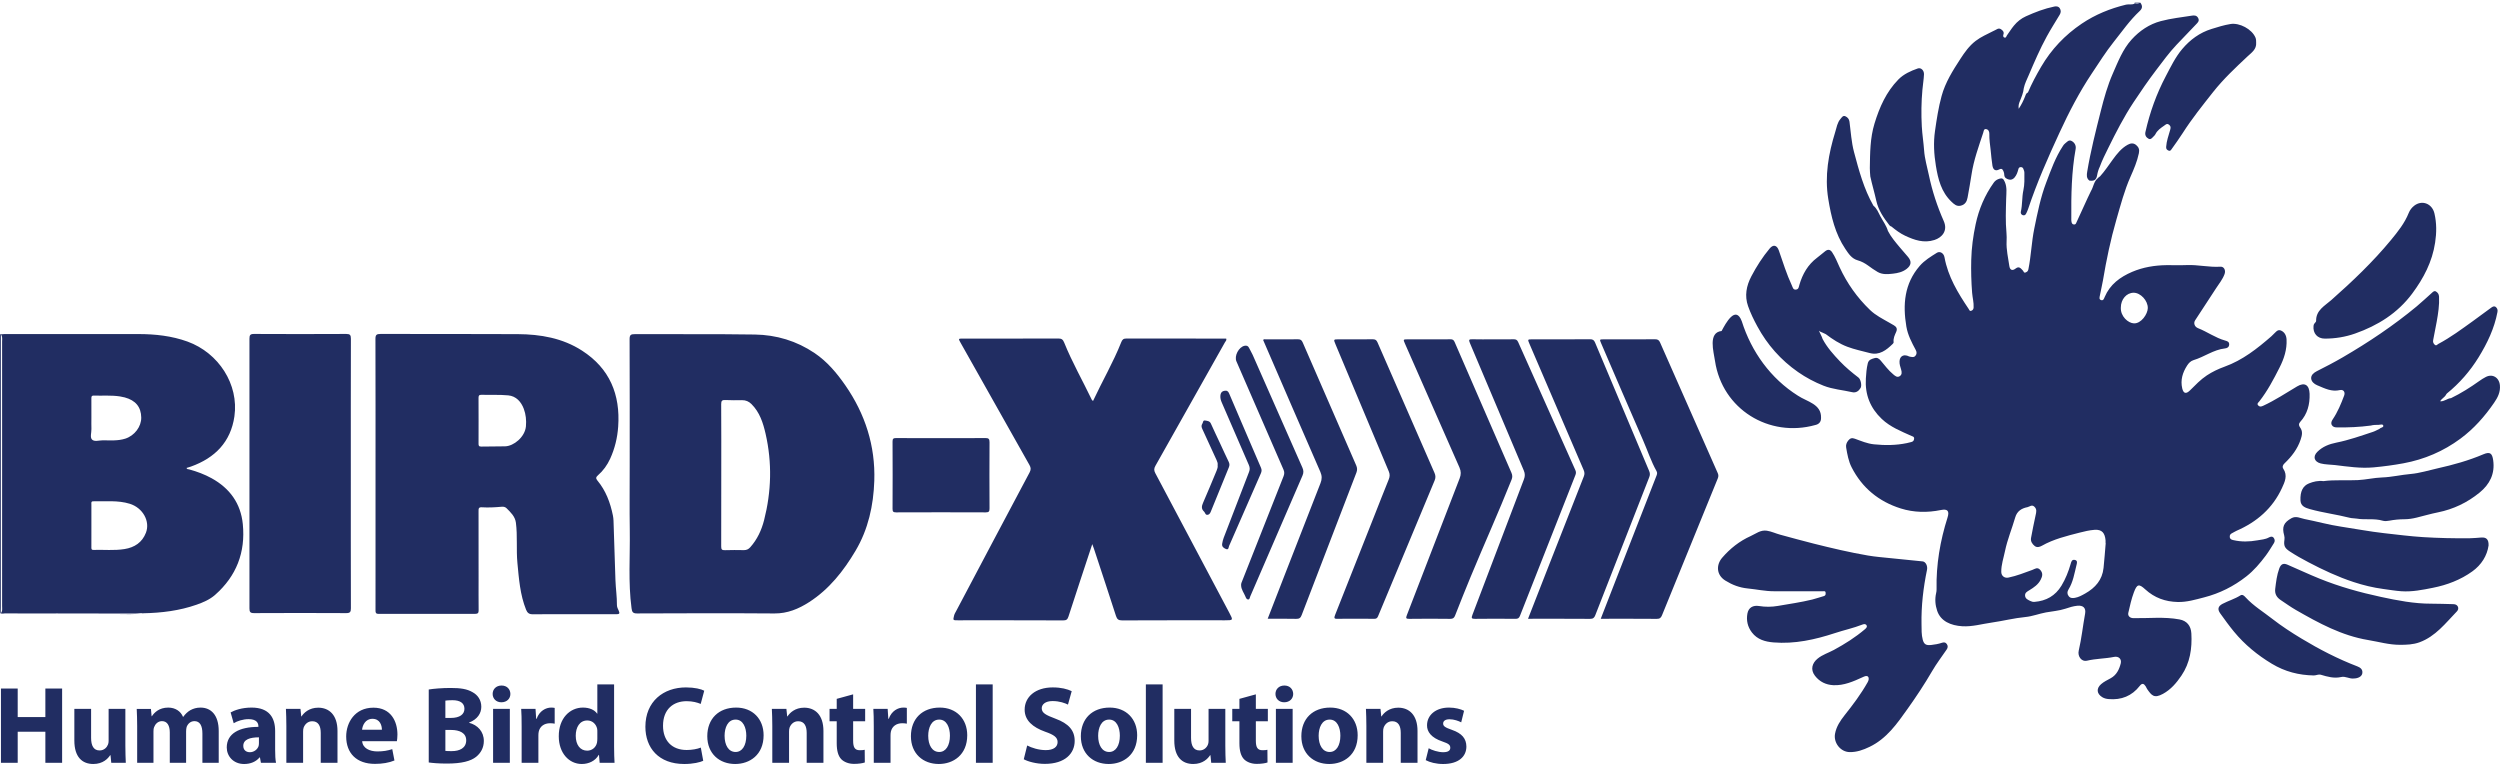
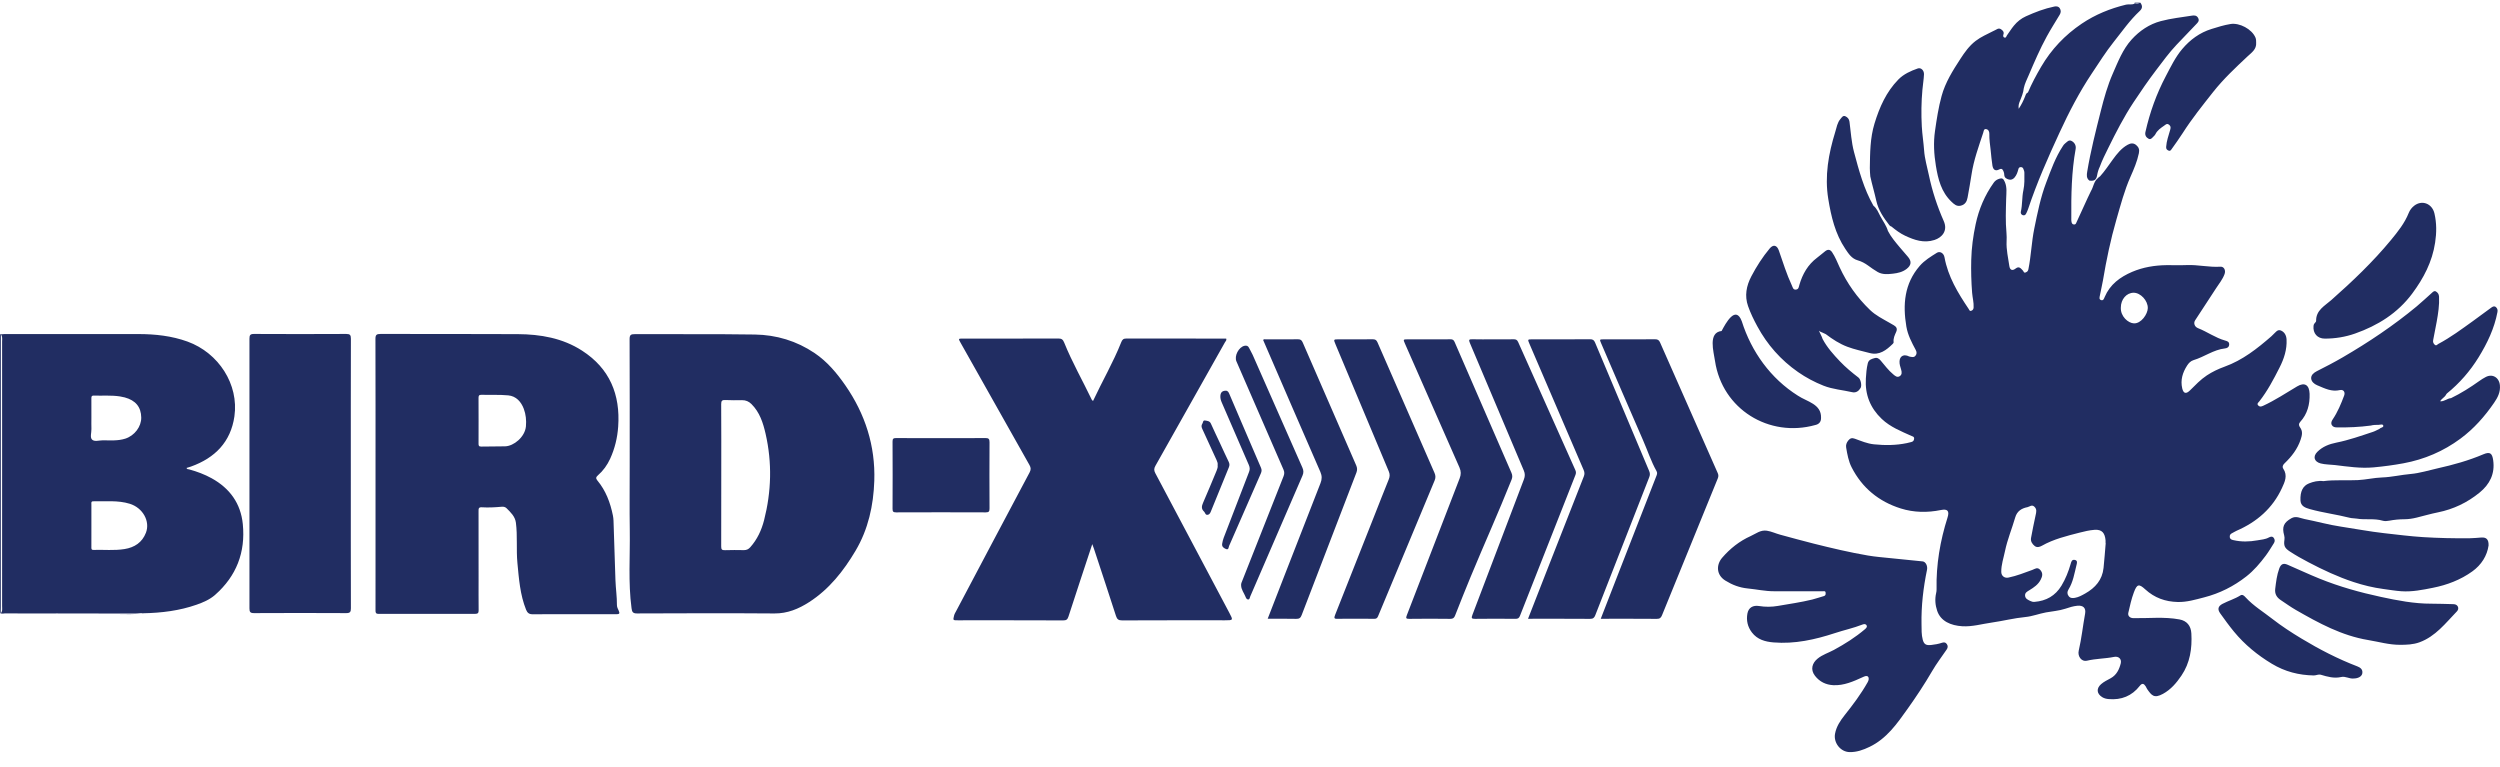
<svg xmlns="http://www.w3.org/2000/svg" xml:space="preserve" width="150px" height="46px" version="1.1" style="shape-rendering:geometricPrecision; text-rendering:geometricPrecision; image-rendering:optimizeQuality; fill-rule:evenodd; clip-rule:evenodd" viewBox="0 0 150000 45680">
  <defs>
    <style type="text/css">
   
    .fil0 {fill:#212D62}
   
  </style>
  </defs>
  <g id="Layer_x0020_1">
    <path class="fil0" d="M121677 5386c226,-532 499,-1039 790,-1538 616,-1053 1433,-1910 2439,-2589 813,-548 1707,-910 2659,-1141 174,-42 355,28 517,-66 87,-68 202,14 289,-52l49 0c133,178 143,332 -38,501 -592,552 -1053,1218 -1554,1847 -480,603 -890,1257 -1318,1898 -752,1126 -1373,2326 -1938,3550 -694,1501 -1363,3015 -1887,4588 -28,84 -66,164 -104,245 -40,85 -93,156 -205,125 -105,-30 -145,-124 -126,-208 100,-424 61,-863 152,-1286 76,-350 64,-703 61,-1056 0,-84 -36,-172 -70,-252 -28,-62 -91,-91 -162,-84 -74,6 -110,47 -129,121 -46,179 -102,351 -227,500 -98,115 -219,157 -340,123 -122,-34 -260,-87 -278,-263 -5,-61 -8,-131 -31,-187 -47,-114 -87,-256 -272,-157 -216,115 -363,39 -408,-229 -50,-299 -71,-603 -104,-905 -37,-334 -90,-667 -82,-1005 3,-133 -54,-253 -187,-279 -150,-30 -150,127 -178,212 -273,829 -575,1650 -705,2520 -68,457 -153,912 -234,1368 -43,245 -152,435 -419,495 -238,53 -387,-86 -540,-231 -624,-588 -812,-1364 -944,-2165 -113,-695 -155,-1384 -52,-2092 101,-705 207,-1409 395,-2093 222,-814 671,-1527 1127,-2228 258,-397 531,-784 918,-1080 324,-249 695,-403 1051,-588 71,-38 148,-66 216,-109 95,-59 184,-55 269,10 93,69 175,148 134,282 -27,83 -41,170 57,205 99,35 110,-79 147,-129 141,-194 266,-400 421,-587 200,-244 439,-432 720,-559 549,-248 1110,-465 1703,-586 123,-25 248,-16 326,102 84,127 75,259 -2,388 -260,434 -533,861 -775,1304 -410,749 -746,1534 -1081,2318 -110,258 -241,508 -299,785 -27,276 -134,528 -237,782 -54,133 -98,267 -69,457 170,-254 284,-489 381,-734 37,-96 61,-205 174,-248zm6694 -5386c-82,94 -193,33 -289,52 0,-17 -1,-34 -2,-52l291 0zm-20649 35314c-420,0 -840,-2 -1261,1 -539,4 -1064,-115 -1595,-167 -497,-49 -931,-215 -1344,-472 -552,-343 -555,-948 -194,-1369 478,-555 1042,-1002 1716,-1305 312,-141 588,-377 965,-320 280,42 534,169 804,240 672,180 1341,369 2016,537 1074,269 2153,525 3245,712 463,79 935,114 1403,163 628,66 1257,122 1884,190 182,20 306,276 260,501 -221,1077 -351,2166 -330,3266 6,310 -9,628 74,933 78,289 216,348 513,314 218,-25 428,-60 633,-130 119,-39 218,-40 298,75 80,116 64,222 -12,332 -294,431 -612,848 -873,1298 -456,785 -958,1540 -1483,2277 -624,879 -1246,1770 -2267,2261 -382,184 -766,322 -1195,315 -545,-9 -975,-555 -878,-1097 79,-437 319,-791 579,-1120 502,-631 983,-1271 1379,-1975 67,-118 96,-251 21,-334 -74,-81 -204,-21 -312,28 -563,258 -1136,514 -1770,483 -432,-22 -813,-195 -1098,-561 -298,-385 -160,-774 155,-1031 291,-239 653,-347 978,-523 659,-357 1291,-756 1863,-1242 67,-59 149,-131 103,-224 -50,-103 -152,-96 -253,-56 -538,212 -1105,331 -1653,513 -1194,392 -2414,663 -3685,558 -497,-42 -966,-170 -1293,-597 -259,-338 -345,-724 -270,-1137 67,-361 341,-507 696,-450 373,60 752,60 1128,-5 690,-120 1385,-217 2066,-384 233,-58 460,-141 692,-205 121,-32 116,-116 109,-207 -8,-115 -99,-84 -165,-84 -549,-2 -1099,-2 -1649,-2zm34524 -9940c-671,90 -1345,119 -2020,111 -130,-3 -248,-22 -315,-139 -68,-119 -20,-237 49,-339 300,-445 503,-935 689,-1433 76,-203 -35,-379 -255,-329 -491,114 -894,-92 -1313,-269 -14,-7 -30,-12 -45,-18 -192,-79 -354,-226 -366,-416 -12,-197 156,-338 339,-431 525,-265 1047,-535 1556,-832 1555,-906 3047,-1904 4434,-3054 308,-256 599,-535 901,-801 71,-62 149,-156 251,-99 111,64 184,161 192,312 26,510 -52,1009 -141,1507 -65,368 -140,736 -212,1104 -23,114 14,206 100,280 91,79 148,-19 210,-52 734,-390 1400,-886 2073,-1369 367,-263 729,-532 1091,-800 89,-67 189,-125 284,-46 86,71 126,166 100,299 -186,989 -614,1877 -1134,2722 -510,826 -1143,1554 -1901,2168 -24,20 -37,53 -55,78 -81,153 -255,221 -349,388 251,26 426,-175 651,-187 601,-291 1163,-647 1705,-1034 118,-85 242,-161 370,-229 409,-222 813,20 859,488 41,409 -134,741 -347,1051 -561,819 -1216,1559 -2019,2154 -1022,757 -2169,1247 -3415,1478 -594,110 -1195,190 -1802,246 -784,71 -1547,-49 -2316,-140 -285,-33 -578,-25 -856,-97 -391,-103 -480,-413 -200,-694 315,-316 712,-469 1149,-556 746,-150 1464,-405 2186,-643 141,-45 271,-125 406,-189 65,-77 248,-73 217,-189 -29,-110 -185,-47 -279,-45 -157,2 -318,0 -472,44zm-32891 -5197c271,511 653,936 1046,1349 339,356 717,669 1108,968 133,101 214,475 126,624 -109,181 -274,306 -500,254 -574,-133 -1168,-171 -1724,-391 -542,-215 -1051,-486 -1527,-817 -1034,-720 -1849,-1641 -2447,-2749 -211,-388 -407,-791 -553,-1207 -217,-618 -105,-1214 198,-1791 311,-593 669,-1152 1097,-1666 215,-258 436,-208 550,115 247,707 465,1423 783,2103 53,112 71,269 248,246 164,-20 165,-158 203,-285 189,-648 510,-1212 1062,-1626 167,-125 324,-265 489,-393 154,-119 292,-113 410,59 191,282 312,601 453,905 448,969 1054,1823 1822,2561 340,328 764,537 1169,770 91,53 183,104 272,157 152,90 209,209 134,382 -87,199 -188,395 -157,626 5,32 -27,77 -54,103 -384,376 -801,703 -1382,548 -447,-120 -901,-211 -1339,-376 -476,-180 -887,-449 -1286,-751 -31,-23 -71,-34 -108,-51 -101,-59 -222,-77 -314,-162 67,170 170,322 221,495zm39960 12386c-86,618 -427,1165 -973,1559 -707,510 -1522,818 -2365,985 -621,124 -1257,254 -1904,207 -358,-26 -711,-86 -1067,-134 -613,-81 -1209,-226 -1792,-418 -942,-310 -1838,-729 -2714,-1191 -378,-199 -751,-406 -1109,-642 -308,-204 -376,-336 -325,-699 12,-85 10,-180 -14,-263 -145,-514 -28,-774 432,-1033 284,-158 532,-2 787,47 728,141 1445,347 2177,455 867,129 1727,297 2600,394 778,86 1553,188 2338,237 925,58 1849,76 2775,69 239,-2 480,-29 720,-45 294,-19 444,104 434,472zm-37097 -22138c-10,-167 -31,-335 -28,-502 14,-897 14,-1798 280,-2669 298,-978 705,-1902 1432,-2644 320,-326 738,-514 1166,-663 188,-65 381,114 371,356 -14,311 -68,619 -95,930 -66,729 -76,1458 -36,2191 26,481 104,955 138,1434 35,511 185,1003 289,1502 199,945 498,1860 889,2742 265,598 -122,998 -557,1137 -638,205 -1201,5 -1759,-255 -301,-140 -564,-341 -820,-550 -46,-15 -90,-36 -121,-76 -346,-447 -663,-899 -790,-1474 -107,-488 -253,-969 -359,-1459zm27193 18282c659,-89 1363,-26 2063,-61 485,-24 965,-142 1450,-159 579,-20 1139,-158 1713,-208 549,-48 1078,-218 1614,-338 940,-209 1865,-467 2754,-845 393,-166 527,-66 587,361 114,811 -211,1444 -817,1938 -732,598 -1567,999 -2502,1187 -430,86 -852,211 -1279,315 -241,59 -486,97 -734,97 -306,1 -606,30 -907,87 -124,24 -267,37 -385,2 -518,-156 -1057,-36 -1579,-129 -132,-23 -269,-13 -404,-47 -788,-201 -1599,-300 -2384,-519 -282,-80 -560,-177 -573,-527 -20,-526 136,-870 519,-1021 262,-103 536,-172 864,-133zm78 -8550c-446,0 -723,-317 -677,-767 6,-60 26,-107 63,-151 35,-43 93,-93 92,-138 -15,-646 516,-908 903,-1250 1275,-1127 2504,-2295 3588,-3609 414,-503 821,-1010 1066,-1626 69,-173 187,-325 335,-438 468,-357 1069,-122 1207,466 136,581 132,1155 42,1750 -174,1156 -691,2140 -1375,3060 -879,1180 -2070,1920 -3429,2399 -580,204 -1194,305 -1815,304zm4515 18372c-653,3 -1278,-181 -1916,-287 -1585,-264 -2965,-1017 -4332,-1802 -314,-180 -608,-394 -910,-594 -240,-159 -369,-367 -333,-672 50,-413 97,-825 241,-1219 98,-267 242,-344 495,-234 642,276 1275,575 1924,837 1193,483 2428,827 3679,1096 995,214 2000,411 3035,407 430,-2 867,21 1301,28 126,3 222,32 282,142 57,110 15,218 -56,293 -679,702 -1280,1502 -2248,1855 -376,136 -768,150 -1162,150zm-8635 -36131c33,403 -276,600 -517,826 -722,678 -1446,1355 -2061,2133 -635,806 -1280,1606 -1833,2475 -207,324 -434,635 -656,949 -44,63 -83,140 -193,93 -104,-46 -147,-105 -139,-222 22,-349 142,-673 236,-1003 35,-118 61,-221 -57,-320 -131,-110 -215,-8 -298,50 -205,141 -414,281 -528,517 -24,49 -68,90 -108,130 -83,83 -171,208 -298,140 -145,-78 -234,-212 -192,-402 262,-1173 663,-2291 1225,-3356 296,-562 572,-1138 981,-1623 473,-559 1045,-985 1767,-1209 375,-117 743,-232 1133,-295 540,-88 1279,304 1495,810 44,103 42,203 43,307zm-22093 11299c188,368 457,677 719,992 160,193 330,377 490,570 223,270 192,498 -88,716 -244,188 -523,252 -826,286 -318,35 -625,61 -910,-101 -201,-114 -389,-253 -578,-389 -190,-137 -392,-247 -620,-311 -362,-103 -546,-392 -743,-684 -611,-911 -851,-1943 -1024,-3000 -226,-1379 15,-2712 420,-4025 83,-267 120,-554 313,-775 76,-88 148,-223 289,-162 132,58 228,160 251,327 81,608 113,1223 272,1821 294,1106 590,2212 1163,3218 209,168 301,416 420,641 154,290 358,555 452,876zm-9980 6003c240,-452 839,-1578 1211,-585 577,1828 1733,3438 3367,4465 551,367 1411,498 1389,1327 7,246 -127,386 -341,433 -2783,779 -5589,-952 -6021,-3839 -78,-554 -432,-1713 395,-1801zm22067 -9024c-187,-142 -162,-348 -131,-533 204,-1232 512,-2440 817,-3649 193,-765 404,-1523 720,-2242 313,-712 596,-1453 1128,-2040 477,-527 1067,-925 1754,-1106 607,-161 1237,-229 1859,-327 140,-23 290,-25 378,140 93,173 -18,272 -119,377 -392,412 -788,819 -1177,1231 -449,476 -833,1006 -1228,1525 -475,626 -921,1274 -1354,1929 -577,873 -1053,1803 -1515,2740 -180,367 -366,732 -505,1117 -80,167 -133,338 -164,522 -48,279 -179,353 -463,316zm15847 29874c-253,26 -483,-149 -736,-90 -425,99 -822,-15 -1221,-134 -150,-44 -282,44 -428,41 -899,-16 -1728,-229 -2512,-700 -867,-522 -1631,-1149 -2272,-1925 -291,-353 -560,-725 -826,-1097 -178,-248 -136,-432 138,-575 349,-183 733,-293 1070,-505 134,-84 239,37 314,118 468,508 1058,865 1595,1285 559,435 1152,822 1760,1188 1072,647 2178,1218 3347,1666 183,70 335,184 301,412 -27,193 -246,316 -530,316zm-13178 -21308c-341,-16 -808,-417 -782,-949 1,-494 339,-886 767,-889 418,-2 857,472 851,922 -5,353 -395,938 -836,916zm-1819 14671c-74,719 -494,1196 -1102,1538 -197,110 -392,221 -619,260 -143,24 -276,24 -373,-104 -99,-130 -93,-262 -7,-403 275,-445 352,-958 476,-1454 27,-109 89,-281 -103,-316 -185,-35 -213,128 -251,259 -131,451 -300,880 -544,1284 -373,615 -918,918 -1619,976 -92,8 -178,-15 -256,-55 -134,-68 -290,-126 -310,-308 -20,-190 131,-259 261,-339 270,-166 531,-341 678,-636 98,-194 148,-375 -25,-575 -174,-200 -329,-60 -476,-6 -474,171 -942,360 -1439,462 -230,48 -425,-97 -428,-340 -6,-429 138,-833 223,-1247 143,-695 419,-1348 615,-2026 108,-372 380,-545 730,-612 134,-26 263,-176 418,-29 167,156 114,331 74,514 -96,453 -193,906 -274,1361 -36,199 69,364 220,484 138,109 299,58 432,-16 707,-400 1490,-588 2264,-787 289,-74 586,-145 892,-168 460,-33 624,204 663,628 6,56 1,113 1,169 2,0 6,0 8,0 -42,495 -77,992 -129,1486zm11797 -8756c437,-479 585,-1054 566,-1688 -16,-534 -300,-712 -747,-446 -671,401 -1323,831 -2035,1162 -120,55 -214,78 -303,-19 -100,-108 25,-188 70,-246 489,-625 855,-1321 1210,-2023 269,-529 453,-1084 422,-1689 -12,-243 -122,-450 -345,-540 -201,-79 -313,115 -443,229 -42,36 -77,82 -120,118 -852,742 -1731,1437 -2817,1828 -366,132 -728,303 -1059,522 -378,251 -688,579 -1008,896 -235,233 -392,200 -468,-119 -117,-500 25,-954 295,-1372 92,-143 212,-271 383,-322 646,-191 1199,-628 1890,-703 113,-12 236,-63 249,-222 13,-181 -121,-217 -242,-250 -581,-161 -1068,-523 -1623,-741 -215,-84 -286,-305 -178,-472 419,-646 844,-1288 1263,-1933 180,-276 392,-532 505,-847 80,-221 -34,-452 -248,-438 -681,46 -1346,-126 -2024,-97 -404,18 -808,-1 -1213,4 -711,10 -1404,122 -2062,403 -725,311 -1329,754 -1648,1509 -40,95 -77,228 -210,187 -151,-44 -93,-187 -75,-289 54,-298 130,-593 181,-890 206,-1230 459,-2450 806,-3647 252,-870 479,-1750 850,-2583 201,-454 397,-910 500,-1404 46,-215 -5,-359 -158,-488 -165,-141 -336,-120 -514,-21 -378,209 -637,538 -885,876 -255,346 -489,710 -781,1029 -54,20 -86,69 -128,104 -242,200 -257,518 -407,765 -66,138 -133,275 -198,414 -224,488 -447,978 -672,1466 -29,65 -48,136 -146,131 -108,-4 -136,-81 -153,-159 -17,-70 -12,-144 -12,-217 -10,-1390 11,-2779 260,-4154 36,-193 -53,-385 -245,-484 -178,-90 -276,72 -393,155 -51,37 -90,94 -125,148 -449,678 -718,1443 -1003,2193 -340,891 -524,1830 -716,2763 -165,807 -189,1633 -353,2441 -22,106 -64,144 -152,185 -124,61 -128,-55 -175,-104 -124,-126 -225,-292 -439,-125 -196,153 -341,96 -378,-154 -71,-489 -187,-976 -164,-1477 7,-170 9,-340 -7,-508 -65,-686 -36,-1372 -18,-2058 9,-336 61,-664 -77,-991 -95,-225 -167,-266 -402,-175 -110,42 -202,120 -263,205 -541,755 -898,1599 -1090,2502 -150,703 -246,1413 -264,2141 -16,660 1,1314 53,1971 24,295 107,583 89,884 -7,109 -57,166 -147,196 -99,32 -113,-57 -152,-116 -643,-957 -1238,-1935 -1448,-3096 -45,-250 -274,-384 -457,-269 -367,231 -743,455 -1032,790 -922,1067 -1020,2318 -799,3635 85,507 322,958 562,1405 69,128 74,245 -23,356 -98,109 -223,62 -340,44 -46,-7 -89,-37 -135,-52 -264,-86 -458,50 -474,331 -10,172 47,333 95,492 49,163 62,316 -93,409 -150,87 -273,-27 -382,-119 -288,-239 -509,-540 -749,-823 -104,-124 -214,-197 -374,-147 -173,53 -347,86 -403,319 -73,301 -95,599 -114,904 -59,961 261,1766 954,2424 512,486 1162,741 1793,1025 69,32 156,38 149,155 -7,115 -59,179 -166,206 -93,23 -185,47 -278,67 -650,135 -1303,138 -1963,71 -410,-41 -774,-201 -1150,-336 -172,-63 -282,-35 -396,109 -106,131 -151,269 -124,426 68,404 142,818 326,1178 629,1237 1637,2061 2954,2473 782,245 1595,257 2404,92 400,-81 523,57 398,450 -444,1399 -689,2829 -658,4302 2,79 -8,158 -27,237 -83,360 -53,716 64,1062 210,619 816,882 1510,923 594,35 1172,-137 1758,-220 677,-96 1341,-269 2027,-334 417,-39 821,-202 1236,-277 384,-71 777,-95 1152,-219 236,-79 472,-155 721,-180 356,-35 533,130 470,478 -135,737 -211,1485 -382,2216 -81,345 177,679 487,605 539,-130 1095,-120 1634,-230 268,-56 467,123 400,391 -92,364 -250,695 -605,890 -199,109 -405,206 -577,357 -292,257 -263,570 68,776 118,74 250,105 388,117 762,66 1394,-184 1867,-792 142,-182 246,-140 352,22 35,53 55,117 91,169 267,380 414,581 950,287 475,-259 811,-658 1105,-1091 521,-766 648,-1634 598,-2535 -25,-461 -273,-757 -712,-839 -921,-172 -1849,-60 -2773,-77 -192,-4 -341,-126 -298,-319 95,-412 184,-829 333,-1226 187,-503 302,-532 685,-180 554,506 1201,740 1951,756 550,12 1057,-143 1579,-277 937,-241 1781,-667 2534,-1258 449,-352 825,-792 1168,-1252 178,-238 328,-495 487,-746 69,-107 59,-222 -15,-318 -80,-103 -194,-72 -286,-22 -218,120 -459,131 -695,174 -479,87 -956,98 -1432,-12 -104,-24 -204,-48 -221,-183 -16,-128 47,-194 152,-243 87,-42 167,-98 256,-137 1217,-528 2163,-1348 2724,-2566 167,-363 352,-745 80,-1154 -76,-114 -26,-229 68,-319 429,-410 783,-861 975,-1440 87,-264 133,-490 -38,-723 -84,-113 -90,-221 7,-328z" />
    <path class="fil0" d="M39 36639c-14,-3 -27,-6 -39,-9l0 -16738c16,2 33,5 49,7 114,132 77,292 77,442 3,2312 1,4624 1,6936 0,2976 2,5950 -1,8926 -1,148 40,311 -87,436zm65497 -4152c-492,1494 -967,2919 -1429,4349 -57,173 -127,229 -314,228 -2109,-9 -4220,-6 -6329,-6 -291,0 -287,1 -220,-280 25,-105 82,-192 131,-284 1464,-2771 2929,-5543 4402,-8310 87,-165 83,-280 -8,-441 -1384,-2447 -2761,-4898 -4140,-7348 -134,-239 -134,-240 147,-240 1907,0 3815,3 5723,-5 194,-1 277,59 350,239 478,1185 1113,2295 1664,3447 9,19 35,30 71,59 552,-1185 1210,-2311 1690,-3521 62,-157 130,-225 311,-223 1956,7 3912,4 5868,4l120 0c39,103 -38,158 -74,221 -1388,2473 -2778,4945 -4174,7413 -90,161 -94,276 -7,440 1484,2789 2961,5582 4439,8374 241,455 241,455 -265,455 -2053,0 -4106,-4 -6160,6 -216,1 -306,-62 -372,-265 -433,-1345 -879,-2687 -1321,-4030 -24,-74 -53,-146 -103,-282zm-44487 -4200c0,2683 -3,5366 5,8049 0,215 -45,293 -280,291 -1842,-10 -3684,-10 -5528,0 -233,2 -280,-72 -279,-289 5,-5390 5,-10782 0,-16172 0,-215 43,-291 278,-289 1842,11 3685,9 5528,0 229,0 281,66 281,287 -8,2707 -5,5415 -5,8123zm70633 8679c408,-1044 801,-2051 1195,-3058 716,-1827 1432,-3655 2152,-5481 56,-140 48,-252 -11,-389 -1087,-2522 -2168,-5046 -3252,-7570 -114,-268 -114,-268 173,-268 1156,0 2312,4 3467,-5 168,-1 238,55 300,203 1077,2571 2160,5138 3245,7706 55,129 55,237 4,366 -1082,2760 -2164,5521 -3238,8284 -62,160 -137,218 -313,217 -1228,-9 -2456,-5 -3722,-5zm4363 0c309,-797 606,-1563 905,-2328 806,-2070 1613,-4139 2421,-6208 41,-105 90,-201 23,-320 -334,-592 -540,-1241 -813,-1861 -846,-1930 -1674,-3868 -2509,-5804 -105,-244 -105,-245 157,-245 1026,0 2052,5 3077,-4 168,-2 238,56 303,203 1147,2610 2299,5218 3455,7825 50,113 50,205 4,319 -1119,2736 -2235,5473 -3347,8212 -63,154 -135,218 -312,216 -1107,-10 -2214,-5 -3364,-5zm-10331 -16766c437,0 874,5 1310,-3 131,-2 198,36 253,162 1132,2618 2269,5234 3410,7848 63,146 67,265 8,412 -781,1959 -1649,3881 -2456,5830 -318,768 -627,1542 -930,2316 -58,150 -127,208 -296,206 -816,-11 -1633,-11 -2449,0 -207,3 -222,-41 -151,-224 1058,-2735 2108,-5474 3167,-8208 88,-227 89,-422 -11,-648 -1095,-2475 -2182,-4954 -3271,-7432 -113,-259 -113,-259 180,-259 412,0 824,0 1236,0zm3863 0c412,0 824,5 1236,-3 137,-3 215,30 276,167 1139,2561 2283,5119 3430,7677 47,104 50,192 7,299 -1113,2816 -2223,5634 -3329,8453 -54,136 -123,178 -267,177 -807,-8 -1616,-11 -2424,1 -216,3 -234,-48 -161,-239 1033,-2709 2057,-5421 3090,-8130 71,-186 73,-341 -6,-528 -1083,-2550 -2154,-5105 -3236,-7655 -81,-192 -53,-229 147,-223 412,12 825,4 1237,4zm-8243 16766c-356,0 -712,-10 -1067,4 -207,8 -241,-33 -161,-233 787,-1974 1565,-3951 2345,-5927 291,-735 577,-1474 875,-2207 68,-168 74,-308 1,-481 -1069,-2538 -2132,-5080 -3195,-7620 -126,-302 -124,-302 191,-302 680,0 1358,4 2037,-3 149,-2 226,38 289,182 1136,2616 2278,5228 3424,7840 69,160 72,294 3,456 -1135,2712 -2266,5427 -3393,8142 -49,118 -112,154 -233,152 -372,-8 -744,-3 -1116,-3zm-5273 0c339,-873 662,-1707 987,-2541 726,-1866 1452,-3733 2183,-5597 91,-231 96,-434 -8,-671 -1151,-2635 -2290,-5274 -3434,-7916 39,-72 112,-39 170,-39 639,-3 1277,3 1915,-5 152,-3 226,46 287,187 1066,2461 2136,4919 3210,7376 67,152 73,282 13,439 -1099,2848 -2194,5697 -3284,8548 -65,172 -147,229 -331,224 -557,-13 -1114,-5 -1708,-5zm-19604 -10838c890,0 1778,5 2667,-5 193,-2 249,54 248,247 -8,1326 -7,2651 0,3977 0,172 -34,236 -225,235 -1794,-7 -3589,-7 -5383,0 -176,1 -211,-54 -211,-219 7,-1341 8,-2682 0,-4024 0,-168 40,-217 214,-216 896,9 1793,5 2690,5zm18011 8842c-15,-113 38,-206 76,-303 821,-2082 1641,-4164 2467,-6244 58,-145 62,-261 -2,-408 -945,-2162 -1882,-4327 -2822,-6491 -143,-328 140,-869 492,-938 112,-22 204,3 260,119 69,145 158,282 223,429 995,2254 1986,4511 2983,6764 75,168 79,308 5,479 -1049,2416 -2090,4835 -3136,7252 -29,68 -26,183 -129,180 -87,-4 -126,-95 -156,-170 -88,-222 -252,-417 -261,-669zm-925 -11688c130,-2 176,99 217,193 227,525 449,1051 674,1577 407,950 812,1903 1224,2850 54,124 47,222 -6,341 -636,1450 -1266,2902 -1905,4351 -33,77 -22,254 -184,189 -130,-54 -265,-133 -232,-323 21,-119 45,-235 90,-350 508,-1318 1011,-2640 1523,-3957 58,-150 49,-269 -13,-413 -546,-1251 -1085,-2506 -1628,-3758 -53,-121 -86,-240 -81,-373 8,-216 108,-323 321,-327zm-484 4468c18,-109 -19,-206 -63,-303 -286,-623 -568,-1248 -857,-1869 -52,-113 -70,-216 3,-318 50,-69 24,-216 170,-189 130,24 270,26 341,183 178,398 368,792 552,1187 171,366 336,735 513,1098 58,117 67,215 14,340 -359,866 -709,1736 -1061,2604 -43,106 -77,221 -210,245 -144,25 -144,-125 -215,-190 -179,-163 -150,-332 -58,-539 282,-636 539,-1281 810,-1922 44,-106 78,-212 61,-327zm-73020 8888c81,-4 161,-11 242,-11 2711,-1 5422,-2 8133,-2 65,0 129,7 193,11 -538,81 -1079,44 -1619,44 -2231,1 -4462,-5 -6693,-11 -85,0 -177,35 -256,-31zm31517 -11215c-61,642 -732,1183 -1248,1197 -477,13 -954,3 -1431,15 -155,4 -166,-69 -164,-191 5,-453 2,-905 2,-1358 -1,-452 3,-905 -3,-1358 -2,-135 19,-205 182,-200 533,16 1069,-15 1599,34 478,43 779,390 936,811 122,328 160,686 127,1050zm5570 11065c-52,-108 -111,-229 -110,-343 5,-503 -72,-999 -89,-1500 -41,-1188 -76,-2376 -116,-3564 -4,-104 -16,-209 -36,-311 -156,-771 -425,-1492 -935,-2104 -103,-124 -81,-202 30,-301 321,-280 565,-618 742,-1006 278,-611 433,-1253 479,-1919 136,-1929 -510,-3495 -2171,-4564 -1169,-753 -2489,-979 -3848,-988 -2748,-17 -5497,-3 -8246,-11 -229,0 -300,54 -299,292 8,2701 5,5401 5,8101l0 5579c0,865 2,1730 -1,2594 0,134 -1,230 186,229 1932,-6 3864,-5 5796,-1 164,0 206,-61 205,-214 -7,-622 -3,-1245 -3,-1868 0,-1358 1,-2716 -2,-4075 0,-140 -8,-249 194,-237 404,26 807,2 1211,-34 102,-9 206,22 271,86 249,249 516,495 565,871 104,803 14,1614 91,2420 91,950 159,1902 519,2801 75,186 179,277 395,275 1034,-10 2069,-4 3105,-4 638,0 1277,-4 1916,1 166,2 227,-35 146,-205zm-28370 -4683c-224,583 -685,883 -1284,979 -617,100 -1242,31 -1863,51 -142,4 -126,-90 -126,-180 1,-428 1,-856 1,-1284 0,-421 -1,-841 0,-1261 0,-83 -32,-195 112,-192 732,17 1474,-74 2190,148 783,242 1235,1049 970,1739zm-3272 -6877c0,-388 0,-776 -1,-1164 0,-102 -6,-193 144,-188 525,15 1051,-30 1573,50 96,14 191,34 284,59 655,178 981,575 991,1204 10,548 -400,1089 -954,1269 -441,142 -896,103 -1347,101 -223,-1 -510,100 -652,-45 -130,-133 -31,-415 -36,-631 -7,-219 -2,-437 -2,-655zm9085 6358c-125,-1245 -783,-2148 -1868,-2749 -427,-235 -880,-404 -1350,-533 -57,-15 -135,4 -160,-87 47,-14 93,-28 139,-42 46,-15 93,-29 139,-45 1430,-514 2375,-1473 2596,-3007 275,-1915 -943,-3809 -2814,-4488 -949,-343 -1934,-449 -2933,-451 -2676,-4 -5353,-1 -8029,-1 -81,0 -160,11 -239,16 -1,5467 -1,10934 -2,16401 0,112 -6,226 -9,339l0 -1c55,22 111,15 168,15 2736,0 5473,0 8209,0 64,0 129,8 190,-17 1090,-21 2161,-153 3193,-515 399,-140 791,-309 1108,-589 1280,-1128 1830,-2554 1662,-4246zm31276 -234c-154,599 -410,1154 -830,1624 -106,119 -222,173 -379,172 -380,-5 -759,-12 -1138,3 -186,8 -227,-50 -226,-229 7,-1430 4,-2859 4,-4290 0,-1414 5,-2827 -5,-4241 -2,-206 58,-260 256,-249 330,18 661,13 994,8 223,-3 407,76 564,231 499,495 701,1132 852,1791 395,1733 348,3462 -92,5180zm4878 -8087c-512,-739 -1090,-1429 -1845,-1939 -1082,-731 -2297,-1094 -3587,-1114 -2400,-37 -4801,-12 -7202,-23 -241,-2 -314,50 -313,304 11,2530 6,5060 6,7590 1,1293 -15,2586 5,3879 23,1557 -101,3119 106,4673 29,216 72,313 326,312 2749,-11 5497,-20 8245,1 786,6 1455,-276 2084,-680 1203,-774 2067,-1871 2785,-3083 764,-1289 1076,-2720 1125,-4197 69,-2094 -545,-4004 -1735,-5723z" />
-     <path class="fil0" d="M57 41151l0 4456 1005 0 0 -1864 1660 0 0 1864 1005 0 0 -4456 -1005 0 0 1712 -1660 0 0 -1712 -1005 0zm7465 1223l-1005 0 0 1924c0,86 -13,159 -40,219 -59,158 -224,350 -502,350 -357,0 -509,-285 -509,-754l0 -1739 -1005 0 0 1898c0,998 476,1408 1137,1408 582,0 886,-330 1012,-529l20 0 46 456 872 0c-12,-271 -26,-615 -26,-1038l0 -2195zm708 3233l978 0 0 -1884c0,-86 7,-179 40,-258 59,-159 211,-357 470,-357 323,0 469,278 469,681l0 1818 979 0 0 -1891c0,-86 13,-185 32,-258 73,-191 232,-350 470,-350 324,0 476,271 476,741l0 1758 979 0 0 -1904c0,-972 -470,-1408 -1091,-1408 -238,0 -437,59 -615,158 -159,93 -298,225 -423,397l-14 0c-138,-337 -462,-555 -886,-555 -548,0 -839,304 -979,515l-19 0 -40 -436 -853 0c13,291 27,628 27,1032l0 2201zm8278 -1911c0,-767 -337,-1401 -1415,-1401 -589,0 -1032,165 -1256,291l185 648c211,-133 562,-245 892,-245 496,0 589,245 589,423l0 40c-1144,0 -1898,397 -1898,1236 0,516 390,992 1045,992 383,0 714,-139 925,-397l21 0 59 324 906 0c-40,-178 -53,-476 -53,-780l0 -1131zm-972 734c0,60 -7,119 -20,172 -66,205 -278,371 -522,371 -225,0 -397,-126 -397,-384 0,-384 410,-509 939,-509l0 350zm1645 1177l1005 0 0 -1864c0,-93 7,-185 33,-251 73,-186 238,-377 516,-377 364,0 509,284 509,700l0 1792 1005 0 0 -1911c0,-952 -496,-1395 -1157,-1395 -542,0 -866,311 -999,523l-19 0 -46 -450 -873 0c13,291 26,628 26,1032l0 2201zm6632 -1296c13,-72 33,-225 33,-397 0,-799 -397,-1613 -1441,-1613 -1124,0 -1634,906 -1634,1726 0,1012 628,1646 1726,1646 436,0 840,-66 1170,-204l-132 -681c-271,92 -549,138 -893,138 -469,0 -885,-198 -912,-615l2083 0zm-2089 -687c26,-265 198,-655 621,-655 463,0 569,410 569,655l-1190 0zm4000 1964c225,33 595,66 1091,66 886,0 1428,-146 1752,-404 278,-225 463,-542 463,-952 0,-568 -377,-959 -886,-1091l0 -13c503,-192 734,-556 734,-946 0,-410 -219,-714 -529,-879 -331,-192 -708,-251 -1323,-251 -509,0 -1038,46 -1302,92l0 4378zm998 -3710c79,-13 205,-26 430,-26 456,0 714,178 714,515 0,331 -278,549 -813,549l-331 0 0 -1038zm0 1759l344 0c503,0 906,178 906,621 0,470 -403,649 -859,649 -172,0 -292,0 -391,-14l0 -1256zm3868 1970l0 -3233 -1005 0 0 3233 1005 0zm-495 -4635c-325,0 -536,219 -536,503 0,278 205,502 522,502 337,0 542,-224 542,-502 -6,-284 -205,-503 -528,-503zm1203 4635l1005 0 0 -1639c0,-80 6,-159 20,-225 66,-311 317,-509 687,-509 113,0 192,13 271,26l0 -945c-72,-14 -119,-20 -211,-20 -318,0 -708,198 -873,674l-27 0 -39 -595 -860 0c20,278 27,588 27,1065l0 2168zm4542 -4701l0 1753 -13 0c-146,-219 -450,-364 -853,-364 -774,0 -1455,634 -1448,1726 0,1004 615,1659 1382,1659 416,0 813,-185 1012,-542l19 0 40 469 893 0c-14,-218 -27,-601 -27,-965l0 -3736 -1005 0zm0 3260c0,79 -7,159 -20,231 -59,285 -297,483 -588,483 -417,0 -688,-344 -688,-893 0,-509 232,-919 695,-919 310,0 528,225 588,490 13,59 13,132 13,185l0 423zm6209 529c-205,86 -536,145 -846,145 -893,0 -1422,-562 -1422,-1454 0,-992 621,-1475 1415,-1475 363,0 648,80 846,165l212 -793c-179,-99 -576,-198 -1098,-198 -1349,0 -2433,840 -2433,2360 0,1270 794,2235 2334,2235 536,0 959,-106 1137,-192l-145 -793zm2120 -2400c-1044,0 -1732,667 -1732,1719 0,1045 727,1666 1673,1666 866,0 1706,-542 1706,-1726 0,-978 -661,-1659 -1647,-1659zm-33 720c456,0 642,490 642,966 0,588 -245,978 -642,978 -429,0 -661,-416 -661,-972 0,-476 185,-972 661,-972zm2202 2592l1005 0 0 -1864c0,-93 7,-185 33,-251 73,-186 238,-377 516,-377 364,0 509,284 509,700l0 1792 1005 0 0 -1911c0,-952 -496,-1395 -1157,-1395 -543,0 -866,311 -998,523l-20 0 -47 -450 -873 0c14,291 27,628 27,1032l0 2201zm3865 -3835l0 602 -430 0 0 741 430 0 0 1322c0,456 92,767 277,959 166,165 437,277 761,277 277,0 522,-39 648,-85l-7 -761c-93,20 -159,27 -297,27 -298,0 -397,-179 -397,-569l0 -1170 721 0 0 -741 -721 0 0 -873 -985 271zm2224 3835l1005 0 0 -1639c0,-80 6,-159 20,-225 66,-311 317,-509 688,-509 112,0 191,13 271,26l0 -945c-73,-14 -119,-20 -212,-20 -318,0 -708,198 -873,674l-26 0 -40 -595 -859 0c19,278 26,588 26,1065l0 2168zm3961 -3312c-1045,0 -1733,667 -1733,1719 0,1045 727,1666 1673,1666 866,0 1706,-542 1706,-1726 0,-978 -661,-1659 -1646,-1659zm-34 720c457,0 642,490 642,966 0,588 -245,978 -642,978 -429,0 -661,-416 -661,-972 0,-476 185,-972 661,-972zm2202 2592l1005 0 0 -4701 -1005 0 0 4701zm2870 -211c251,139 754,277 1263,277 1223,0 1792,-634 1792,-1381 0,-629 -364,-1039 -1151,-1330 -582,-218 -826,-344 -826,-628 0,-224 211,-430 648,-430 429,0 754,126 926,212l224 -806c-264,-126 -628,-225 -1137,-225 -1045,0 -1686,575 -1686,1335 0,648 489,1058 1230,1323 535,185 747,343 747,621 0,291 -245,483 -708,483 -429,0 -853,-139 -1117,-278l-205 827zm5157 -3101c-1045,0 -1732,667 -1732,1719 0,1045 727,1666 1673,1666 866,0 1706,-542 1706,-1726 0,-978 -662,-1659 -1647,-1659zm-33 720c456,0 641,490 641,966 0,588 -244,978 -641,978 -430,0 -661,-416 -661,-972 0,-476 185,-972 661,-972zm2202 2592l1005 0 0 -4701 -1005 0 0 4701zm4767 -3233l-1005 0 0 1924c0,86 -13,159 -39,219 -60,158 -225,350 -503,350 -357,0 -509,-285 -509,-754l0 -1739 -1005 0 0 1898c0,998 476,1408 1137,1408 582,0 886,-330 1012,-529l19 0 47 456 873 0c-14,-271 -27,-615 -27,-1038l0 -2195zm846 -602l0 602 -429 0 0 741 429 0 0 1322c0,456 93,767 278,959 165,165 436,277 761,277 277,0 522,-39 647,-85l-6 -761c-93,20 -159,27 -298,27 -297,0 -396,-179 -396,-569l0 -1170 720 0 0 -741 -720 0 0 -873 -986 271zm3194 3835l0 -3233 -1005 0 0 3233 1005 0zm-496 -4635c-324,0 -535,219 -535,503 0,278 205,502 522,502 337,0 542,-224 542,-502 -6,-284 -205,-503 -529,-503zm2751 1323c-1045,0 -1733,667 -1733,1719 0,1045 728,1666 1673,1666 866,0 1706,-542 1706,-1726 0,-978 -661,-1659 -1646,-1659zm-34 720c457,0 642,490 642,966 0,588 -245,978 -642,978 -429,0 -661,-416 -661,-972 0,-476 186,-972 661,-972zm2202 2592l1005 0 0 -1864c0,-93 7,-185 34,-251 72,-186 237,-377 515,-377 364,0 509,284 509,700l0 1792 1006 0 0 -1911c0,-952 -497,-1395 -1158,-1395 -542,0 -866,311 -998,523l-20 0 -46 -450 -873 0c13,291 26,628 26,1032l0 2201zm3561 -158c245,132 621,231 1045,231 925,0 1395,-443 1395,-1051 -7,-470 -258,-787 -873,-999 -397,-138 -522,-218 -522,-377 0,-158 138,-257 383,-257 271,0 556,105 701,185l172 -694c-198,-100 -529,-192 -906,-192 -800,0 -1316,456 -1316,1064 -6,384 251,747 926,972 370,126 469,205 469,377 0,165 -125,265 -429,265 -298,0 -681,-126 -867,-238l-178 714z" />
  </g>
</svg>